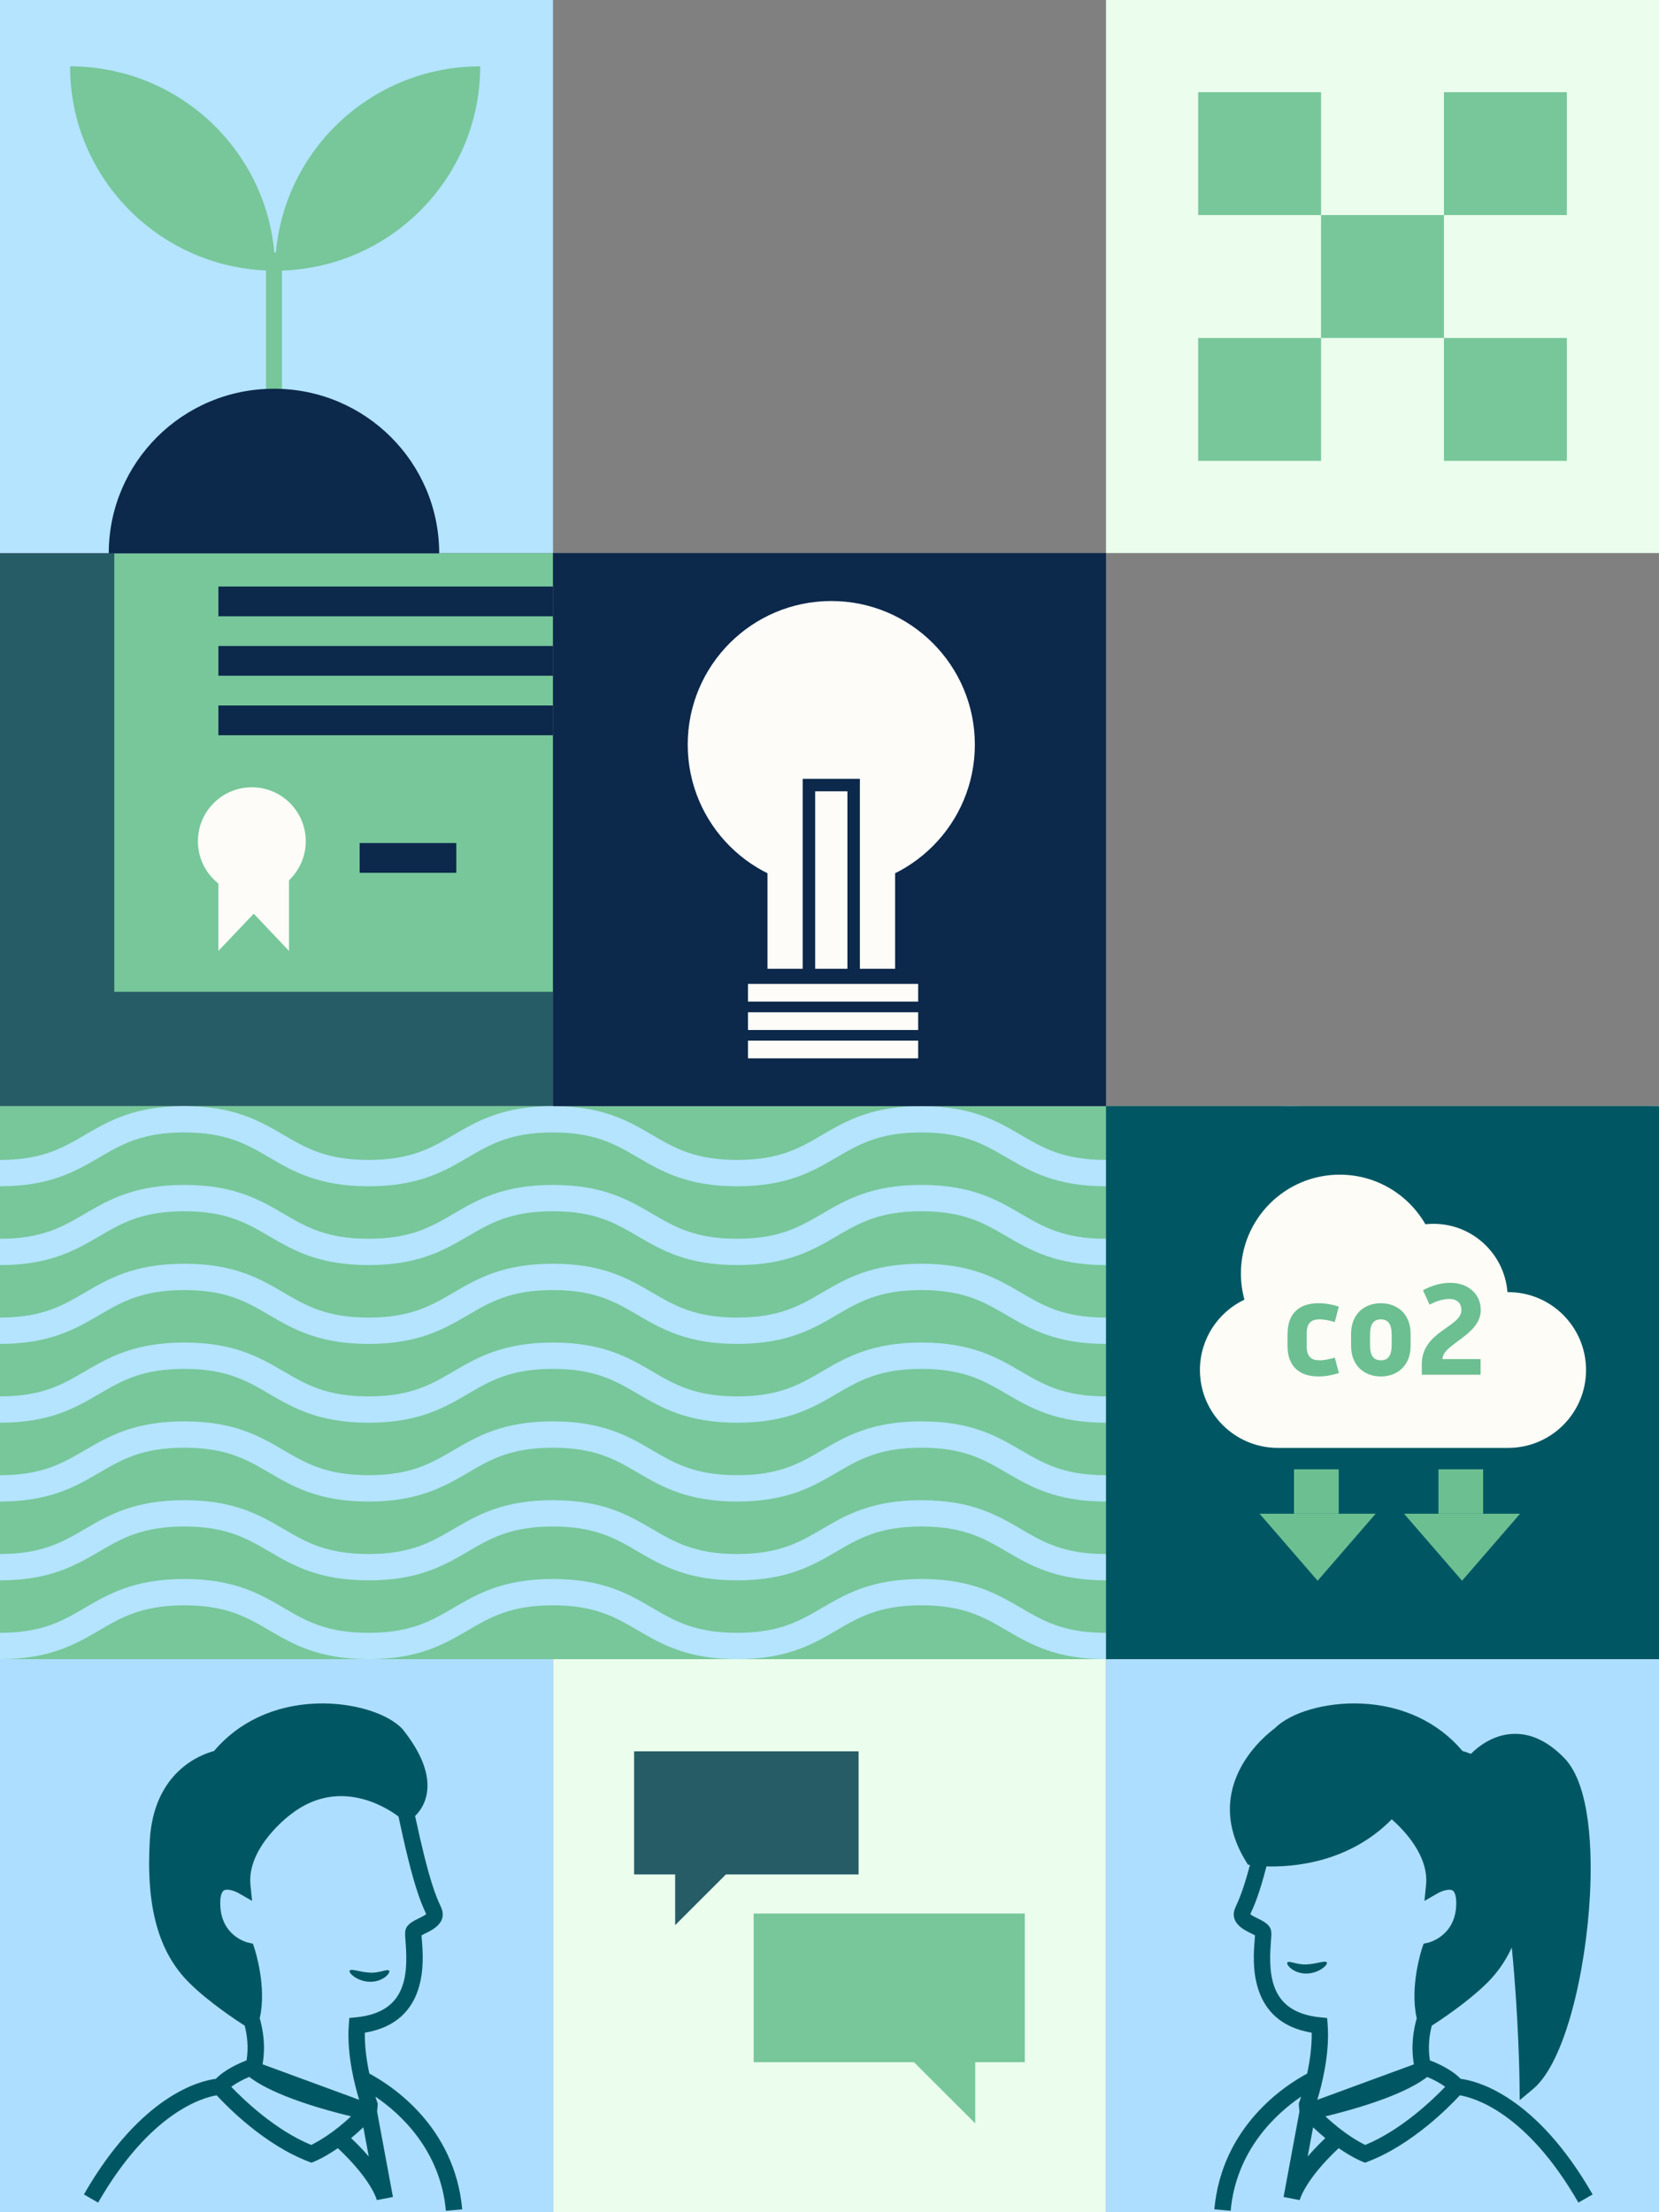
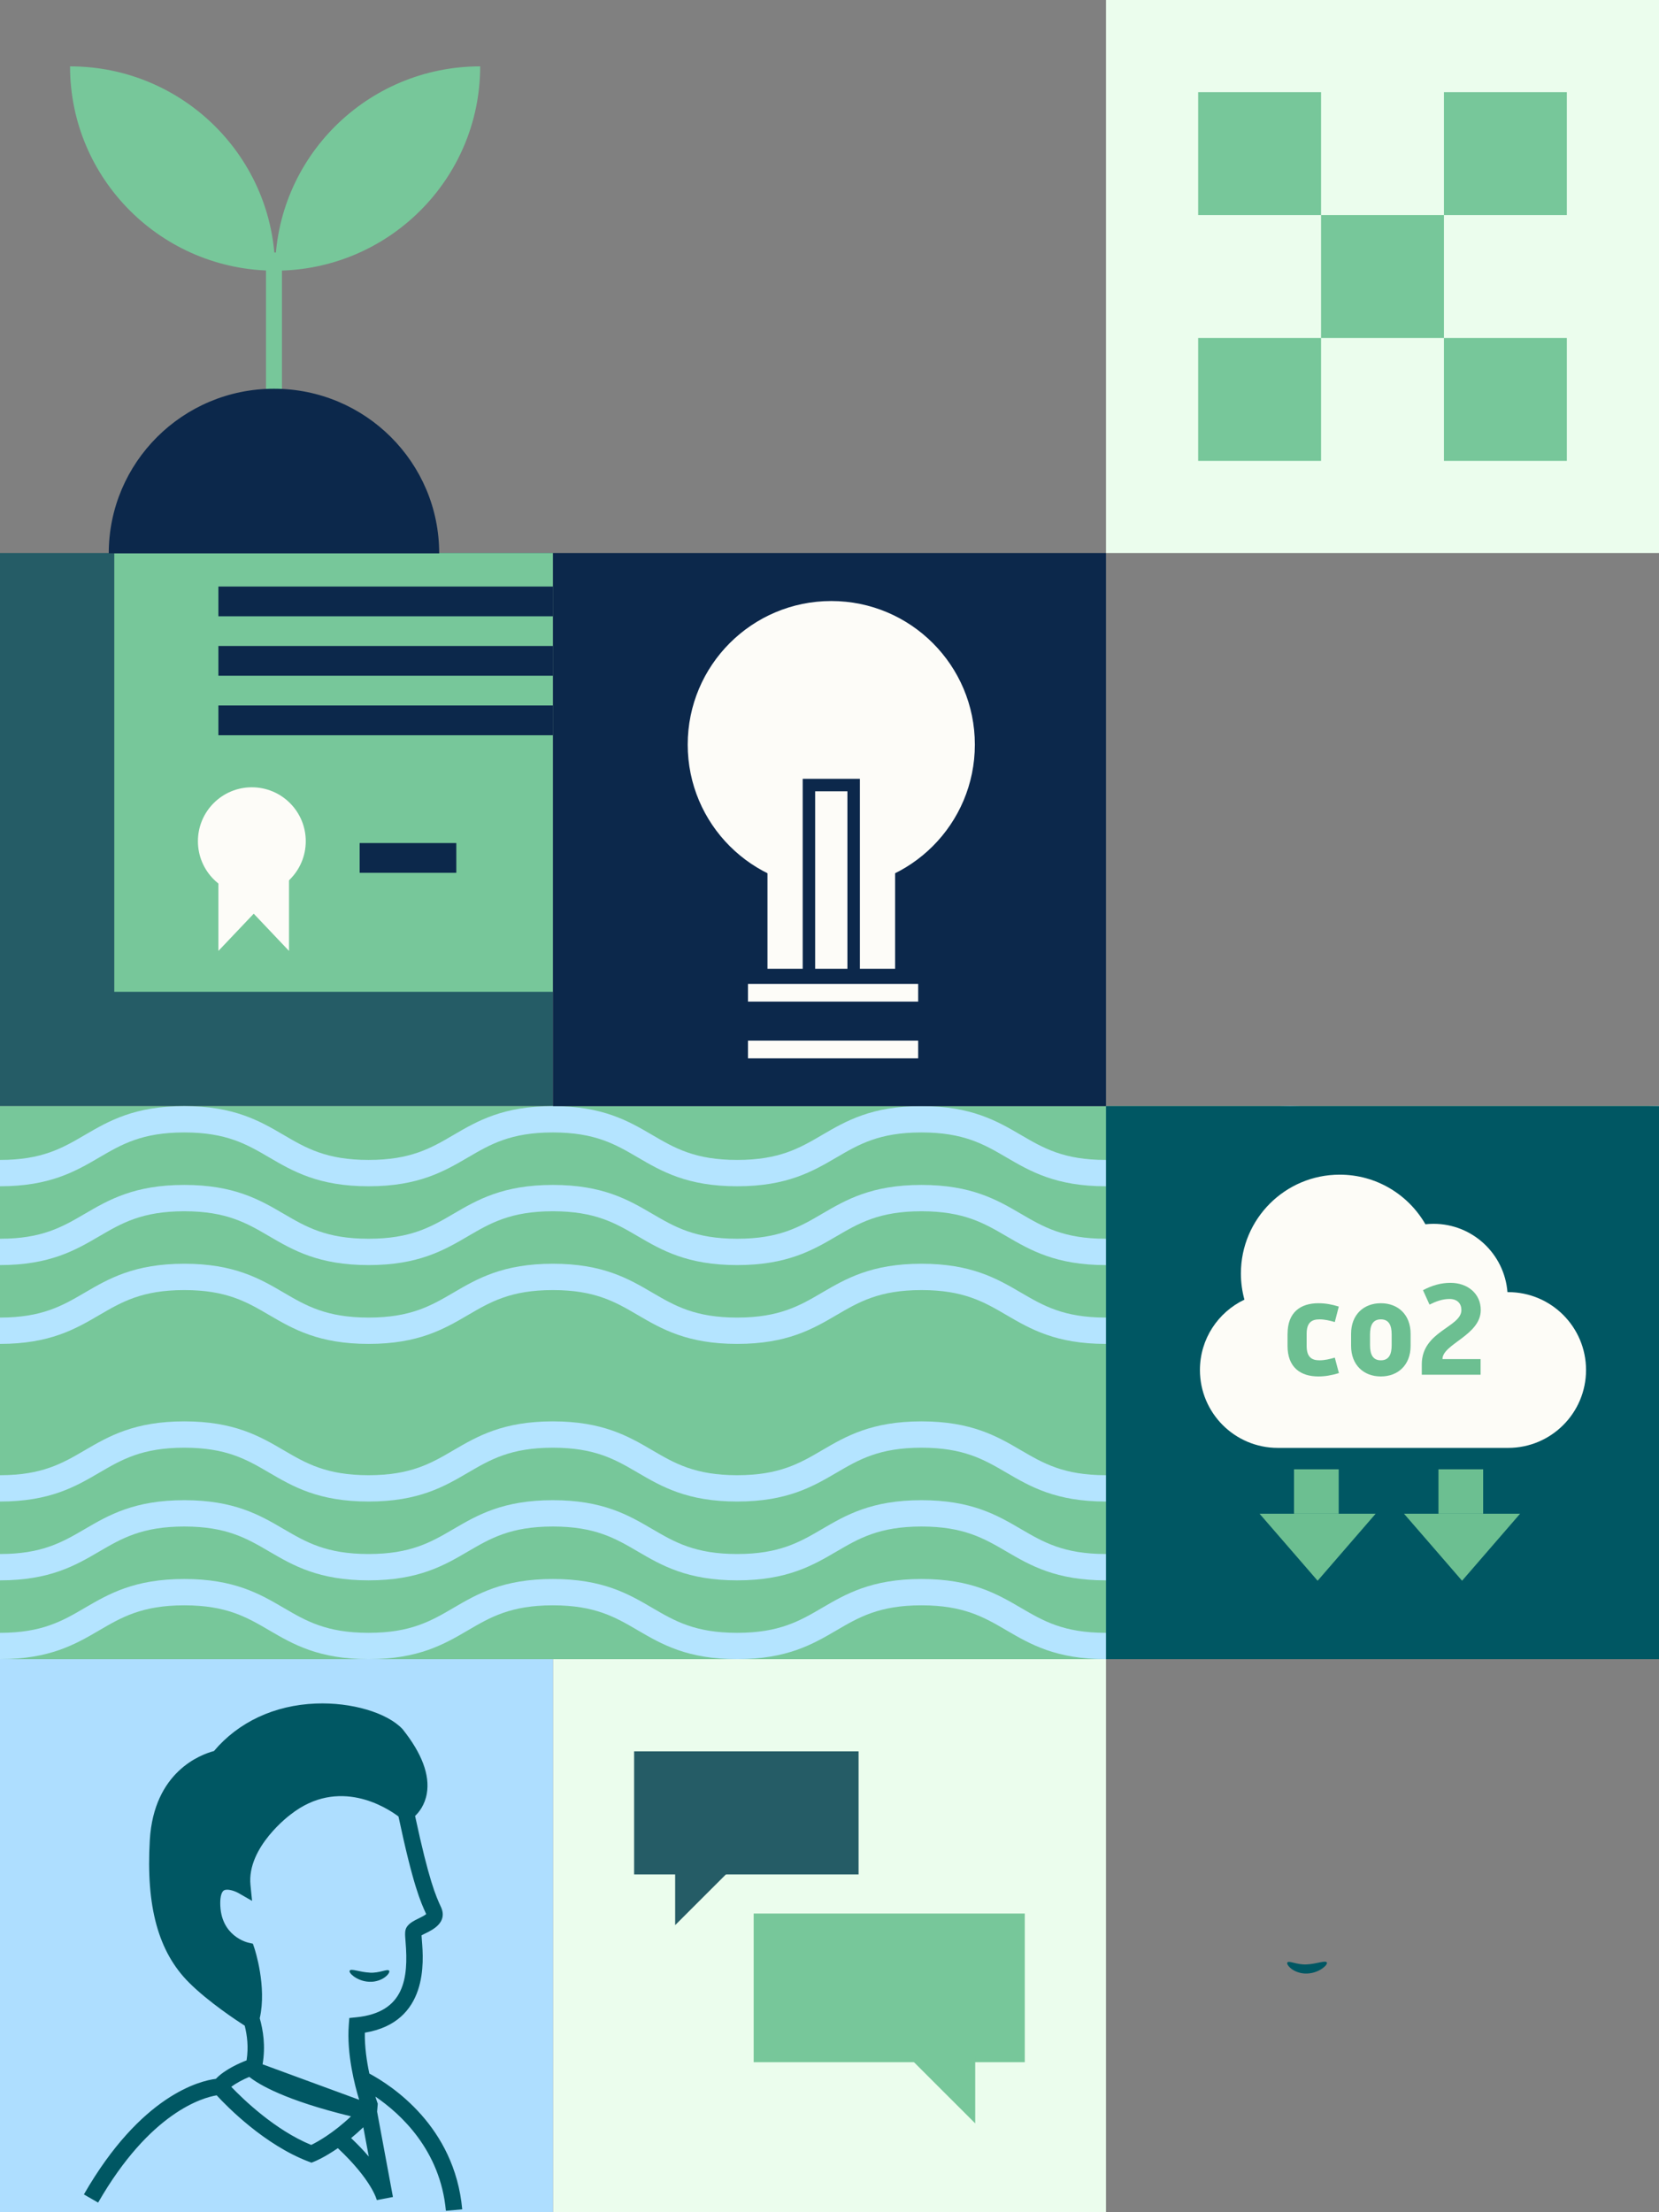
<svg xmlns="http://www.w3.org/2000/svg" width="450" height="600" viewBox="0 0 450 600" fill="none">
  <rect x="0" y="0" width="450" height="600" fill="#808080" stroke="none" />
  <rect width="150" height="150" transform="matrix(-1 0 0 1 150 150)" fill="#255C66" />
  <path d="M150 150H31V269H150V150Z" fill="#77C79A" />
  <path d="M150 159.08H59.241V167.149H150V159.08Z" fill="#0C284B" />
  <path d="M150 175.207H59.241V183.276H150V175.207Z" fill="#0C284B" />
  <path d="M150 191.345H59.241V199.414H150V191.345Z" fill="#0C284B" />
  <path d="M123.77 228.655H97.552V236.724H123.77V228.655Z" fill="#0C284B" />
  <path d="M68.311 242.782C76.388 242.782 82.937 236.233 82.937 228.155C82.937 220.077 76.388 213.529 68.311 213.529C60.233 213.529 53.684 220.077 53.684 228.155C53.684 236.233 60.233 242.782 68.311 242.782Z" fill="#FDFCF8" />
  <path d="M78.391 257.908L68.822 247.816L59.241 257.908V232.69H78.391V257.908Z" fill="#FDFCF8" />
  <rect width="450" height="150" transform="matrix(1 -8.74228e-08 -8.74228e-08 -1 0 450)" fill="#77C79A" />
  <path fill-rule="evenodd" clip-rule="evenodd" d="M22.976 436.107C16.941 439.633 11.42 442.857 -6.24448e-07 442.857L0 450C13.528 450 20.494 445.938 26.942 442.172L26.964 442.159C33.003 438.632 38.535 435.4 49.99 435.4C61.438 435.4 66.959 438.628 72.988 442.153L73.019 442.172C79.464 445.939 86.43 450 99.98 450C113.53 450 120.496 445.939 126.94 442.172L126.971 442.153C133.001 438.628 138.522 435.4 149.969 435.4C161.417 435.4 166.938 438.628 172.968 442.153L172.999 442.172C179.443 445.939 186.409 450 199.959 450C213.509 450 220.475 445.939 226.919 442.172L226.951 442.153C232.98 438.628 238.501 435.4 249.949 435.4C261.403 435.4 266.936 438.632 272.975 442.159L272.997 442.172C279.444 445.938 286.411 450 299.939 450C313.467 450 320.433 445.938 326.881 442.172L326.903 442.159C332.942 438.632 338.474 435.4 349.929 435.4C361.378 435.4 366.911 438.629 372.954 442.155L372.984 442.173C379.438 445.94 386.415 450 399.964 450C413.513 450 420.49 445.94 426.945 442.173L426.975 442.155C433.018 438.629 438.551 435.4 450 435.4L450 428.258C436.451 428.258 429.474 432.318 423.019 436.084L422.989 436.102C416.947 439.628 411.414 442.857 399.964 442.857C388.515 442.857 382.982 439.628 376.939 436.102L376.909 436.084C370.455 432.318 363.478 428.258 349.929 428.258C336.379 428.258 329.403 432.318 322.953 436.085L322.915 436.107C316.879 439.633 311.359 442.857 299.939 442.857C288.519 442.857 282.998 439.633 276.963 436.107L276.925 436.085C270.475 432.318 263.498 428.258 249.949 428.258C236.399 428.258 229.433 432.318 222.989 436.086L222.958 436.104C216.928 439.629 211.407 442.857 199.959 442.857C188.511 442.857 182.991 439.629 176.961 436.104L176.93 436.086C170.486 432.318 163.52 428.258 149.969 428.258C136.419 428.258 129.453 432.318 123.009 436.086L122.978 436.104C116.948 439.629 111.427 442.857 99.98 442.857C88.532 442.857 83.011 439.629 76.981 436.104L76.95 436.086C70.506 432.318 63.54 428.258 49.99 428.258C36.441 428.258 29.464 432.318 23.014 436.085L22.976 436.107Z" fill="#B4E4FF" />
  <path fill-rule="evenodd" clip-rule="evenodd" d="M22.976 414.731C16.941 418.256 11.42 421.481 -6.24448e-07 421.481L0 428.624C13.528 428.624 20.494 424.562 26.942 420.796L26.964 420.783C33.003 417.256 38.535 414.024 49.99 414.024C61.438 414.024 66.959 417.252 72.988 420.777L73.019 420.795C79.464 424.563 86.43 428.624 99.98 428.624C113.53 428.624 120.496 424.563 126.94 420.795L126.971 420.777C133.001 417.252 138.522 414.024 149.969 414.024C161.417 414.024 166.938 417.252 172.968 420.777L172.999 420.795C179.443 424.563 186.409 428.624 199.959 428.624C213.509 428.624 220.475 424.563 226.919 420.795L226.951 420.777C232.98 417.252 238.501 414.024 249.949 414.024C261.403 414.024 266.936 417.256 272.975 420.783L272.997 420.796C279.444 424.562 286.411 428.624 299.939 428.624C313.467 428.624 320.433 424.562 326.881 420.796L326.903 420.783C332.942 417.256 338.474 414.024 349.929 414.024C361.378 414.024 366.911 417.253 372.954 420.779L372.984 420.797C379.438 424.563 386.415 428.624 399.964 428.624C413.513 428.624 420.49 424.563 426.945 420.797L426.975 420.779C433.018 417.253 438.551 414.024 450 414.024L450 406.881C436.451 406.881 429.474 410.942 423.019 414.708L422.989 414.726C416.946 418.252 411.414 421.481 399.964 421.481C388.515 421.481 382.982 418.252 376.94 414.726L376.909 414.708C370.455 410.942 363.478 406.881 349.929 406.881C336.38 406.881 329.403 410.942 322.953 414.709L322.915 414.731C316.879 418.256 311.359 421.481 299.939 421.481C288.519 421.481 282.998 418.256 276.963 414.731L276.925 414.709C270.475 410.942 263.498 406.881 249.949 406.881C236.399 406.881 229.433 410.942 222.989 414.71L222.958 414.728C216.928 418.253 211.407 421.481 199.959 421.481C188.511 421.481 182.991 418.253 176.961 414.728L176.93 414.71C170.486 410.942 163.52 406.881 149.969 406.881C136.419 406.881 129.453 410.942 123.009 414.71L122.978 414.728C116.948 418.253 111.427 421.481 99.98 421.481C88.532 421.481 83.011 418.253 76.981 414.728L76.95 414.71C70.506 410.942 63.54 406.881 49.99 406.881C36.441 406.881 29.464 410.942 23.014 414.709L22.976 414.731Z" fill="#B4E4FF" />
  <path fill-rule="evenodd" clip-rule="evenodd" d="M22.976 393.355C16.941 396.88 11.42 400.105 -6.24448e-07 400.105L0 407.248C13.528 407.248 20.494 403.186 26.942 399.42L26.964 399.407C33.003 395.88 38.535 392.648 49.99 392.648C61.438 392.648 66.958 395.876 72.988 399.401L73.019 399.419C79.464 403.187 86.43 407.248 99.98 407.248C113.53 407.248 120.496 403.187 126.94 399.419L126.971 399.401C133.001 395.876 138.522 392.648 149.969 392.648C161.417 392.648 166.938 395.876 172.968 399.401L172.999 399.419C179.443 403.187 186.409 407.247 199.959 407.247C213.509 407.247 220.475 403.187 226.919 399.419L226.951 399.401C232.98 395.876 238.501 392.648 249.949 392.648C261.403 392.648 266.936 395.879 272.975 399.407L272.997 399.42C279.444 403.186 286.411 407.247 299.939 407.247C313.467 407.247 320.433 403.186 326.881 399.42L326.903 399.407C332.942 395.879 338.474 392.648 349.929 392.648C361.378 392.648 366.911 395.877 372.954 399.403L372.984 399.421C379.438 403.187 386.415 407.247 399.964 407.247C413.513 407.247 420.49 403.187 426.945 399.421L426.975 399.403C433.018 395.877 438.551 392.648 450 392.648L450 385.505C436.451 385.505 429.474 389.565 423.019 393.332L422.989 393.35C416.946 396.876 411.414 400.105 399.964 400.105C388.515 400.105 382.982 396.876 376.939 393.35L376.909 393.332C370.455 389.565 363.478 385.505 349.929 385.505C336.38 385.505 329.403 389.565 322.953 393.333L322.915 393.355C316.879 396.88 311.359 400.105 299.939 400.105C288.519 400.105 282.998 396.88 276.963 393.355L276.925 393.333C270.475 389.565 263.498 385.505 249.949 385.505C236.399 385.505 229.433 389.566 222.989 393.333L222.958 393.352C216.928 396.877 211.407 400.105 199.959 400.105C188.511 400.105 182.991 396.877 176.961 393.352L176.93 393.333C170.486 389.566 163.52 385.505 149.969 385.505C136.419 385.505 129.453 389.566 123.009 393.333L122.978 393.352C116.948 396.877 111.427 400.105 99.98 400.105C88.532 400.105 83.011 396.877 76.981 393.352L76.95 393.333C70.506 389.566 63.54 385.505 49.99 385.505C36.441 385.505 29.464 389.565 23.014 393.333L22.976 393.355Z" fill="#B4E4FF" />
-   <path fill-rule="evenodd" clip-rule="evenodd" d="M22.976 371.978C16.941 375.504 11.42 378.728 -6.24448e-07 378.728L0 385.871C13.528 385.871 20.494 381.809 26.942 378.044L26.964 378.03C33.003 374.503 38.535 371.272 49.99 371.272C61.438 371.272 66.959 374.499 72.988 378.024L73.019 378.043C79.464 381.81 86.43 385.871 99.98 385.871C113.53 385.871 120.496 381.81 126.94 378.043L126.971 378.024C133.001 374.499 138.522 371.272 149.969 371.272C161.417 371.272 166.938 374.499 172.968 378.024L172.999 378.043C179.443 381.81 186.409 385.871 199.959 385.871C213.509 385.871 220.475 381.81 226.919 378.043L226.951 378.024C232.98 374.499 238.501 371.272 249.949 371.272C261.403 371.272 266.936 374.503 272.975 378.03L272.997 378.044C279.444 381.809 286.411 385.871 299.939 385.871C313.467 385.871 320.433 381.809 326.881 378.044L326.903 378.03C332.942 374.503 338.474 371.272 349.929 371.272C361.378 371.272 366.911 374.5 372.954 378.027L372.984 378.044C379.438 381.811 386.415 385.871 399.964 385.871C413.513 385.871 420.49 381.811 426.945 378.044L426.975 378.027C433.018 374.5 438.551 371.272 450 371.272L450 364.129C436.451 364.129 429.474 368.189 423.019 371.956L422.989 371.973C416.946 375.5 411.414 378.728 399.964 378.728C388.515 378.728 382.982 375.5 376.94 371.973L376.909 371.956C370.455 368.189 363.478 364.129 349.929 364.129C336.38 364.129 329.403 368.189 322.953 371.956L322.915 371.978C316.879 375.504 311.359 378.728 299.939 378.728C288.519 378.728 282.998 375.504 276.963 371.978L276.925 371.956C270.475 368.189 263.498 364.129 249.949 364.129C236.399 364.129 229.433 368.19 222.989 371.957L222.958 371.975C216.928 375.501 211.407 378.728 199.959 378.728C188.511 378.728 182.991 375.501 176.961 371.975L176.93 371.957C170.486 368.19 163.52 364.129 149.969 364.129C136.419 364.129 129.453 368.19 123.009 371.957L122.978 371.975C116.948 375.501 111.427 378.728 99.98 378.728C88.532 378.728 83.011 375.501 76.981 371.975L76.95 371.957C70.506 368.19 63.54 364.129 49.99 364.129C36.441 364.129 29.464 368.189 23.014 371.956L22.976 371.978Z" fill="#B4E4FF" />
  <path fill-rule="evenodd" clip-rule="evenodd" d="M22.976 350.602C16.941 354.127 11.42 357.352 -6.24448e-07 357.352L0 364.495C13.528 364.495 20.494 360.433 26.942 356.667L26.964 356.654C33.003 353.127 38.535 349.895 49.99 349.895C61.438 349.895 66.959 353.123 72.988 356.648L73.019 356.667C79.464 360.434 86.43 364.495 99.98 364.495C113.53 364.495 120.496 360.434 126.94 356.667L126.971 356.648C133.001 353.123 138.522 349.895 149.969 349.895C161.417 349.895 166.938 353.123 172.968 356.648L172.999 356.667C179.443 360.434 186.409 364.495 199.959 364.495C213.509 364.495 220.475 360.434 226.919 356.667L226.951 356.648C232.98 353.123 238.501 349.895 249.949 349.895C261.403 349.895 266.936 353.127 272.975 356.654L272.997 356.667C279.444 360.433 286.411 364.495 299.939 364.495C313.467 364.495 320.433 360.433 326.881 356.667L326.903 356.654C332.942 353.127 338.474 349.895 349.929 349.895C361.378 349.895 366.911 353.124 372.954 356.65L372.984 356.668C379.438 360.435 386.415 364.495 399.964 364.495C413.513 364.495 420.49 360.435 426.945 356.668L426.975 356.65C433.018 353.124 438.551 349.895 450 349.895L450 342.752C436.451 342.752 429.474 346.813 423.019 350.579L422.989 350.597C416.946 354.123 411.414 357.352 399.964 357.352C388.515 357.352 382.982 354.123 376.94 350.597L376.909 350.579C370.455 346.813 363.478 342.752 349.929 342.752C336.38 342.752 329.403 346.813 322.953 350.58L322.915 350.602C316.879 354.127 311.359 357.352 299.939 357.352C288.519 357.352 282.998 354.127 276.963 350.602L276.925 350.58C270.475 346.813 263.498 342.752 249.949 342.752C236.399 342.752 229.433 346.813 222.989 350.581L222.958 350.599C216.928 354.124 211.407 357.352 199.959 357.352C188.511 357.352 182.991 354.124 176.961 350.599L176.93 350.581C170.486 346.813 163.52 342.752 149.969 342.752C136.419 342.752 129.453 346.813 123.009 350.581L122.978 350.599C116.948 354.124 111.427 357.352 99.98 357.352C88.532 357.352 83.011 354.124 76.981 350.599L76.95 350.581C70.506 346.813 63.54 342.752 49.99 342.752C36.441 342.752 29.464 346.813 23.014 350.58L22.976 350.602Z" fill="#B4E4FF" />
  <path fill-rule="evenodd" clip-rule="evenodd" d="M22.976 329.226C16.941 332.751 11.42 335.976 -6.24448e-07 335.976L0 343.119C13.528 343.119 20.494 339.057 26.942 335.291L26.964 335.278C33.003 331.751 38.535 328.519 49.99 328.519C61.438 328.519 66.959 331.747 72.988 335.272L73.019 335.29C79.464 339.058 86.43 343.119 99.98 343.119C113.53 343.119 120.496 339.058 126.94 335.29L126.971 335.272C133.001 331.747 138.522 328.519 149.969 328.519C161.417 328.519 166.938 331.747 172.968 335.272L172.999 335.29C179.443 339.058 186.409 343.119 199.959 343.119C213.509 343.119 220.475 339.058 226.919 335.29L226.951 335.272C232.98 331.747 238.501 328.519 249.949 328.519C261.403 328.519 266.936 331.751 272.975 335.278L272.997 335.291C279.444 339.057 286.411 343.119 299.939 343.119C313.467 343.119 320.433 339.057 326.881 335.291L326.903 335.278C332.942 331.751 338.474 328.519 349.929 328.519C361.378 328.519 366.911 331.748 372.954 335.274L372.984 335.292C379.438 339.058 386.415 343.119 399.964 343.119C413.513 343.119 420.49 339.058 426.945 335.292L426.975 335.274C433.018 331.748 438.551 328.519 450 328.519L450 321.376C436.451 321.376 429.474 325.436 423.019 329.203L422.989 329.221C416.946 332.747 411.414 335.976 399.964 335.976C388.515 335.976 382.982 332.747 376.94 329.221L376.909 329.203C370.455 325.436 363.478 321.376 349.929 321.376C336.38 321.376 329.403 325.436 322.953 329.204L322.915 329.226C316.879 332.751 311.359 335.976 299.939 335.976C288.519 335.976 282.998 332.751 276.963 329.226L276.925 329.204C270.475 325.436 263.498 321.376 249.949 321.376C236.399 321.376 229.433 325.437 222.989 329.205L222.958 329.223C216.928 332.748 211.407 335.976 199.959 335.976C188.511 335.976 182.991 332.748 176.961 329.223L176.93 329.205C170.486 325.437 163.52 321.376 149.969 321.376C136.419 321.376 129.453 325.437 123.009 329.205L122.978 329.223C116.948 332.748 111.427 335.976 99.98 335.976C88.532 335.976 83.011 332.748 76.981 329.223L76.95 329.205C70.506 325.437 63.54 321.376 49.99 321.376C36.441 321.376 29.464 325.436 23.014 329.204L22.976 329.226Z" fill="#B4E4FF" />
  <path fill-rule="evenodd" clip-rule="evenodd" d="M22.976 307.85C16.941 311.375 11.42 314.6 -6.24448e-07 314.6L0 321.742C13.528 321.742 20.494 317.681 26.942 313.915L26.964 313.902C33.003 310.374 38.535 307.143 49.99 307.143C61.438 307.143 66.959 310.371 72.988 313.896L73.019 313.914C79.464 317.682 86.43 321.742 99.98 321.742C113.53 321.742 120.496 317.682 126.94 313.914L126.971 313.896C133.001 310.371 138.522 307.143 149.969 307.143C161.417 307.143 166.938 310.371 172.968 313.896L172.999 313.914C179.443 317.682 186.409 321.742 199.959 321.742C213.509 321.742 220.475 317.682 226.919 313.914L226.951 313.896C232.98 310.371 238.501 307.143 249.949 307.143C261.403 307.143 266.936 310.374 272.975 313.902L272.997 313.915C279.444 317.681 286.411 321.742 299.939 321.742C313.467 321.742 320.433 317.681 326.881 313.915L326.903 313.902C332.942 310.374 338.474 307.143 349.929 307.143C361.378 307.143 366.911 310.372 372.954 313.898L372.984 313.916C379.438 317.682 386.415 321.742 399.964 321.742C413.513 321.742 420.49 317.682 426.945 313.916L426.975 313.898C433.018 310.372 438.551 307.143 450 307.143L450 300C436.451 300 429.474 304.06 423.019 307.827L422.989 307.845C416.946 311.371 411.414 314.6 399.964 314.6C388.515 314.6 382.982 311.371 376.94 307.845L376.909 307.827C370.455 304.06 363.478 300 349.929 300C336.38 300 329.403 304.06 322.953 307.828L322.915 307.85C316.879 311.375 311.359 314.6 299.939 314.6C288.519 314.6 282.998 311.375 276.963 307.85L276.925 307.828C270.475 304.06 263.498 300 249.949 300C236.399 300 229.433 304.061 222.989 307.828L222.958 307.847C216.928 311.372 211.407 314.6 199.959 314.6C188.511 314.6 182.991 311.372 176.961 307.847L176.93 307.828C170.486 304.061 163.52 300 149.969 300C136.419 300 129.453 304.061 123.009 307.828L122.978 307.847C116.948 311.372 111.427 314.6 99.98 314.6C88.532 314.6 83.011 311.372 76.981 307.847L76.95 307.828C70.506 304.061 63.54 300 49.99 300C36.441 300 29.464 304.06 23.014 307.828L22.976 307.85Z" fill="#B4E4FF" />
-   <rect width="150" height="150" transform="matrix(-1 0 0 1 150 0)" fill="#B4E4FF" />
  <path d="M19 18C49.701 18 74.624 42.829 74.624 73.415C43.922 73.415 19 48.586 19 18Z" fill="#77C79A" />
  <path d="M74.623 73.415C74.623 42.829 99.546 18 130.247 18C130.247 48.586 105.324 73.415 74.623 73.415Z" fill="#77C79A" />
  <path d="M76.478 68.487H72.15V117.755H76.478V68.487Z" fill="#77C79A" />
  <path d="M29.499 150.082C29.499 125.431 49.558 105.435 74.314 105.435C99.07 105.435 119.129 125.419 119.129 150.082" fill="#0C284B" />
  <g clip-path="url(#clip0_610_1180)">
    <path d="M300 150H150V300H300V150Z" fill="#0C284B" />
    <path d="M225.485 240.897C246.993 240.897 264.428 223.462 264.428 201.954C264.428 180.447 246.993 163.011 225.485 163.011C203.977 163.011 186.542 180.447 186.542 201.954C186.542 223.462 203.977 240.897 225.485 240.897Z" fill="#FDFCF8" />
    <path d="M242.792 221.572H208.178V262.748H242.792V221.572Z" fill="#FDFCF8" />
    <path d="M249.049 266.852H202.89V271.655H249.049V266.852Z" fill="#FDFCF8" />
-     <path d="M249.049 274.553H202.89V279.356H249.049V274.553Z" fill="#FDFCF8" />
    <path d="M249.049 282.242H202.89V287.045H249.049V282.242Z" fill="#FDFCF8" />
-     <path d="M233.242 262.917H229.859V214.616H221.11V262.917H217.728V211.233H233.242V262.917Z" fill="#0C284B" />
+     <path d="M233.242 262.917H229.859V214.616H221.11V262.917H217.728V211.233H233.242V262.917" fill="#0C284B" />
  </g>
  <path d="M450 300H300V450H450V300Z" fill="#005763" />
  <path d="M409.086 350.451H408.895C408.078 340.086 399.414 331.925 388.836 331.925C388.097 331.925 387.358 331.97 386.642 332.048C382.019 324.011 373.343 318.593 363.392 318.593C348.593 318.593 336.593 330.593 336.593 345.392C336.593 347.854 336.929 350.228 337.545 352.489C330.414 355.881 325.478 363.145 325.478 371.575C325.478 383.239 334.936 392.698 346.601 392.698H409.086C420.75 392.698 430.209 383.239 430.209 371.575C430.209 359.91 420.75 350.451 409.086 350.451Z" fill="#FDFCF7" />
  <path d="M349.254 361.746C349.254 355.881 352.802 353.463 357.616 353.463C359.496 353.463 361.31 353.787 363.146 354.369L362.06 358.567C360.683 358.164 359.306 357.84 357.896 357.84C355.724 357.84 354.426 358.78 354.426 361.746V365.037C354.426 368.004 355.724 368.944 357.896 368.944C359.306 368.944 360.683 368.619 362.06 368.216L363.179 372.414C361.086 373.03 359.452 373.321 357.605 373.321C352.791 373.321 349.243 370.892 349.243 365.037V361.746H349.254Z" fill="#6CBF91" />
  <path d="M366.481 361.746C366.481 356.575 369.884 353.463 374.552 353.463C379.22 353.463 382.623 356.575 382.623 361.746V365.037C382.623 370.209 379.22 373.321 374.552 373.321C369.884 373.321 366.481 370.209 366.481 365.037V361.746ZM374.552 368.944C376.724 368.944 377.485 367.354 377.485 364.858V361.925C377.485 359.429 376.724 357.84 374.552 357.84C372.381 357.84 371.62 359.429 371.62 361.925V364.858C371.62 367.354 372.381 368.944 374.552 368.944Z" fill="#6CBF91" />
  <path d="M385.657 372.851V370.03C385.657 361.019 396.403 359.978 396.403 355.31C396.403 353.575 395.317 352.31 393.179 352.31C391.265 352.31 389.597 352.925 387.75 353.832L385.981 349.925C388.444 348.627 390.862 347.933 393.437 347.933C398.138 347.933 401.653 350.899 401.653 355.31C401.653 362.149 391.265 364.534 391.265 368.619H401.608V372.851H385.657Z" fill="#6CBF91" />
  <path d="M402.302 398.507H390.179V410.552H402.302V398.507Z" fill="#6CBF91" />
  <path d="M396.582 410.552H412.321L404.451 419.642L396.582 428.731L388.713 419.642L380.832 410.552H396.582Z" fill="#6CBF91" />
  <path d="M363.123 398.507H351V410.552H363.123V398.507Z" fill="#6CBF91" />
  <path d="M357.403 410.552H373.142L365.272 419.642L357.403 428.731L349.533 419.642L341.653 410.552H357.403Z" fill="#6CBF91" />
  <path d="M300 450H150V600H300V450Z" fill="#EBFDED" />
  <path d="M232.886 475H172V508.386H232.886V475Z" fill="#255C66" />
  <path d="M198.197 507.083H183.133V522.136L198.197 507.083Z" fill="#255C66" />
  <path d="M204.431 559.313H277.97V518.987H204.431V559.313Z" fill="#77C79A" />
  <path d="M246.333 557.728H264.525V575.909L246.333 557.728Z" fill="#77C79A" />
  <path d="M150 450H0V600H150V450Z" fill="#AEDEFF" />
  <path d="M100.274 535.016C97.604 534.894 95.223 533.837 94.856 534.482C94.689 534.771 95.067 535.383 95.979 536.062C96.881 536.707 98.349 537.431 100.185 537.497C102.021 537.586 103.646 536.885 104.536 536.162C105.448 535.428 105.749 534.749 105.548 534.493C105.092 533.914 102.934 535.194 100.285 535.027L100.274 535.016Z" fill="#005763" />
  <path d="M100.186 562.399C99.485 559.117 98.895 555.155 98.962 551.306C116.242 548.446 114.895 531.9 114.439 526.337C114.406 525.859 114.361 525.313 114.339 524.913C114.673 524.713 115.162 524.479 115.53 524.301C117.321 523.422 121.516 521.386 119.613 517.235C118.233 514.242 116.375 510.181 112.592 492.523C113.694 491.477 115.24 489.519 115.774 486.437C116.631 481.429 114.45 475.588 109.276 469.079L109.154 468.934C104.959 464.495 95.29 461.646 85.643 462.036C74.45 462.481 64.68 467.043 58.038 474.92C54.51 475.844 41.737 480.484 40.635 499.065C39.578 517.124 42.95 529.397 51.25 537.698C56.513 542.96 64.335 548.101 66.383 549.414C67.028 551.995 67.451 555.178 66.883 558.816C65.37 559.395 61.008 561.208 58.56 563.823C54.288 564.357 38.276 568.174 22.755 595.178L26.616 597.393C40.746 572.814 55.056 568.908 58.772 568.296C61.62 571.389 71.723 581.693 83.674 586.255L84.486 586.566L85.287 586.244C85.465 586.177 87.98 585.153 91.64 582.627C100.887 591.295 102.211 596.681 102.211 596.714L106.584 595.868L102.289 572.725L102.467 570.566L102.3 570.11C102.3 570.11 102.1 569.542 101.821 568.641C108.586 573.248 119.446 583.106 120.948 599.618L125.377 599.217C123.329 576.686 106.194 565.615 100.197 562.399H100.186ZM115.585 519.138C115.251 519.494 114.172 520.017 113.582 520.306C112.37 520.896 111.123 521.508 110.389 522.565C109.755 523.489 109.833 524.501 110.011 526.704C110.812 536.54 109.744 545.82 96.614 547.133L94.756 547.322L94.611 549.18C94.01 557.103 96.236 565.637 97.426 569.509L71.223 559.884C72.079 554.877 71.356 550.605 70.455 547.389C72.413 538.832 69.153 528.807 68.997 528.362L68.597 527.172L67.373 526.893C67.061 526.827 59.74 525.091 59.74 516.167C59.74 514.342 60.107 513.096 60.741 512.718C61.632 512.195 63.579 512.829 64.625 513.408L68.374 515.555L67.94 511.26C66.906 500.968 78.644 492.267 78.822 492.133C91.896 481.863 104.87 490.253 108.086 492.667C112.08 511.472 114.105 515.878 115.585 519.094C115.585 519.105 115.596 519.127 115.607 519.138H115.585ZM84.408 581.748C74.616 577.732 66.004 569.409 62.733 565.993C64.091 564.947 66.026 563.957 67.606 563.3H67.629C70.21 565.359 77.331 569.643 95.212 573.993C90.327 578.611 86.088 580.936 84.419 581.748H84.408ZM95.245 579.89C96.302 579.022 97.415 578.043 98.55 576.953L100.03 584.908C98.717 583.373 97.137 581.693 95.245 579.901V579.89Z" fill="#005763" />
-   <path d="M450 450H300V600H450V450Z" fill="#AEDEFF" />
  <path d="M359.885 532.255C359.517 531.621 357.136 532.667 354.466 532.79C351.818 532.956 349.659 531.677 349.203 532.255C349.003 532.511 349.303 533.19 350.215 533.924C351.106 534.648 352.719 535.349 354.566 535.26C356.402 535.193 357.882 534.47 358.772 533.824C359.673 533.157 360.063 532.534 359.896 532.244L359.885 532.255Z" fill="#005763" />
-   <path d="M396.18 563.822C393.732 561.196 389.37 559.383 387.857 558.815C387.29 555.177 387.713 551.994 388.358 549.413C390.405 548.1 398.227 542.959 403.49 537.696C406.205 534.982 408.386 531.833 410.066 528.205C411.969 547.388 412.169 564.746 412.169 564.924L412.214 569.608L415.819 566.604C424.587 559.305 430.228 534.47 431.285 513.729C431.819 503.148 431.619 484.277 424.264 476.766C419.78 472.182 415.051 470.001 410.155 470.279C404.792 470.58 400.831 473.829 398.984 475.676C398.049 475.309 397.27 475.075 396.714 474.919C390.071 467.041 380.302 462.48 369.109 462.034C359.573 461.656 350.037 464.427 345.753 468.777C343.539 470.391 325.492 484.455 337.954 504.85L338.499 505.729L339.044 505.807C337.219 512.695 336.062 515.209 335.139 517.234C333.236 521.385 337.431 523.432 339.222 524.3C339.589 524.478 340.09 524.723 340.413 524.901C340.39 525.301 340.346 525.858 340.312 526.336C339.856 531.899 338.51 548.434 355.79 551.305C355.857 555.154 355.267 559.104 354.566 562.398C348.557 565.614 331.433 576.674 329.386 599.216L333.814 599.617C335.317 583.105 346.165 573.247 352.93 568.64C352.652 569.541 352.452 570.087 352.452 570.109L352.285 570.565L352.463 572.724L348.168 595.867L352.541 596.713C352.541 596.713 353.843 591.316 363.111 582.626C366.772 585.152 369.287 586.176 369.465 586.243L370.266 586.565L371.078 586.254C383.039 581.681 393.131 571.377 395.98 568.295C399.696 568.907 414.016 572.801 428.136 597.392L431.997 595.177C416.486 568.184 400.475 564.367 396.191 563.822H396.18ZM344.719 526.714C344.897 524.5 344.986 523.499 344.34 522.575C343.606 521.518 342.36 520.906 341.147 520.316C340.546 520.027 339.478 519.504 339.144 519.148C339.144 519.137 339.155 519.115 339.166 519.104C340.201 516.856 341.492 514.041 343.528 506.208C350.671 506.419 365.86 505.284 377.509 493.434C380.669 496.205 387.612 503.259 386.811 511.27L386.377 515.565L390.127 513.418C390.984 512.928 393.076 512.194 393.999 512.728C394.633 513.095 395.001 514.353 395.001 516.177C395.001 525.001 387.668 526.826 387.368 526.904L386.144 527.182L385.743 528.372C385.598 528.806 382.327 538.831 384.285 547.399C383.384 550.604 382.661 554.887 383.518 559.894L357.314 569.519C358.505 565.647 360.719 557.124 360.129 549.19L359.985 547.332L358.126 547.143C344.997 545.83 343.929 536.55 344.73 526.714H344.719ZM354.699 584.919L356.179 576.963C357.314 578.053 358.427 579.032 359.484 579.9C357.592 581.703 356.012 583.383 354.699 584.907V584.919ZM370.321 581.759C368.641 580.935 364.413 578.61 359.528 574.003C377.409 569.641 384.53 565.369 387.112 563.31H387.123C388.547 563.9 390.572 564.89 391.996 565.992C388.725 569.397 380.113 577.731 370.321 581.747V581.759Z" fill="#005763" />
  <path d="M450 0H300V150H450V0Z" fill="#EBFDED" />
  <rect width="33.334" height="33.334" transform="matrix(4.37114e-08 -1 -1 -4.37114e-08 425 125)" fill="#77C79A" />
  <rect width="33.334" height="33.334" transform="matrix(4.37114e-08 -1 -1 -4.37114e-08 358.334 125)" fill="#77C79A" />
  <rect width="33.334" height="33.334" transform="matrix(4.37114e-08 -1 -1 -4.37114e-08 391.666 91.666)" fill="#77C79A" />
  <rect width="33.334" height="33.334" transform="matrix(4.37114e-08 -1 -1 -4.37114e-08 425 58.332)" fill="#77C79A" />
  <rect width="33.334" height="33.334" transform="matrix(4.37114e-08 -1 -1 -4.37114e-08 358.334 58.332)" fill="#77C79A" />
  <defs>
    <clipPath id="clip0_610_1180">
      <rect width="150" height="150" fill="white" transform="translate(150 150)" />
    </clipPath>
  </defs>
</svg>